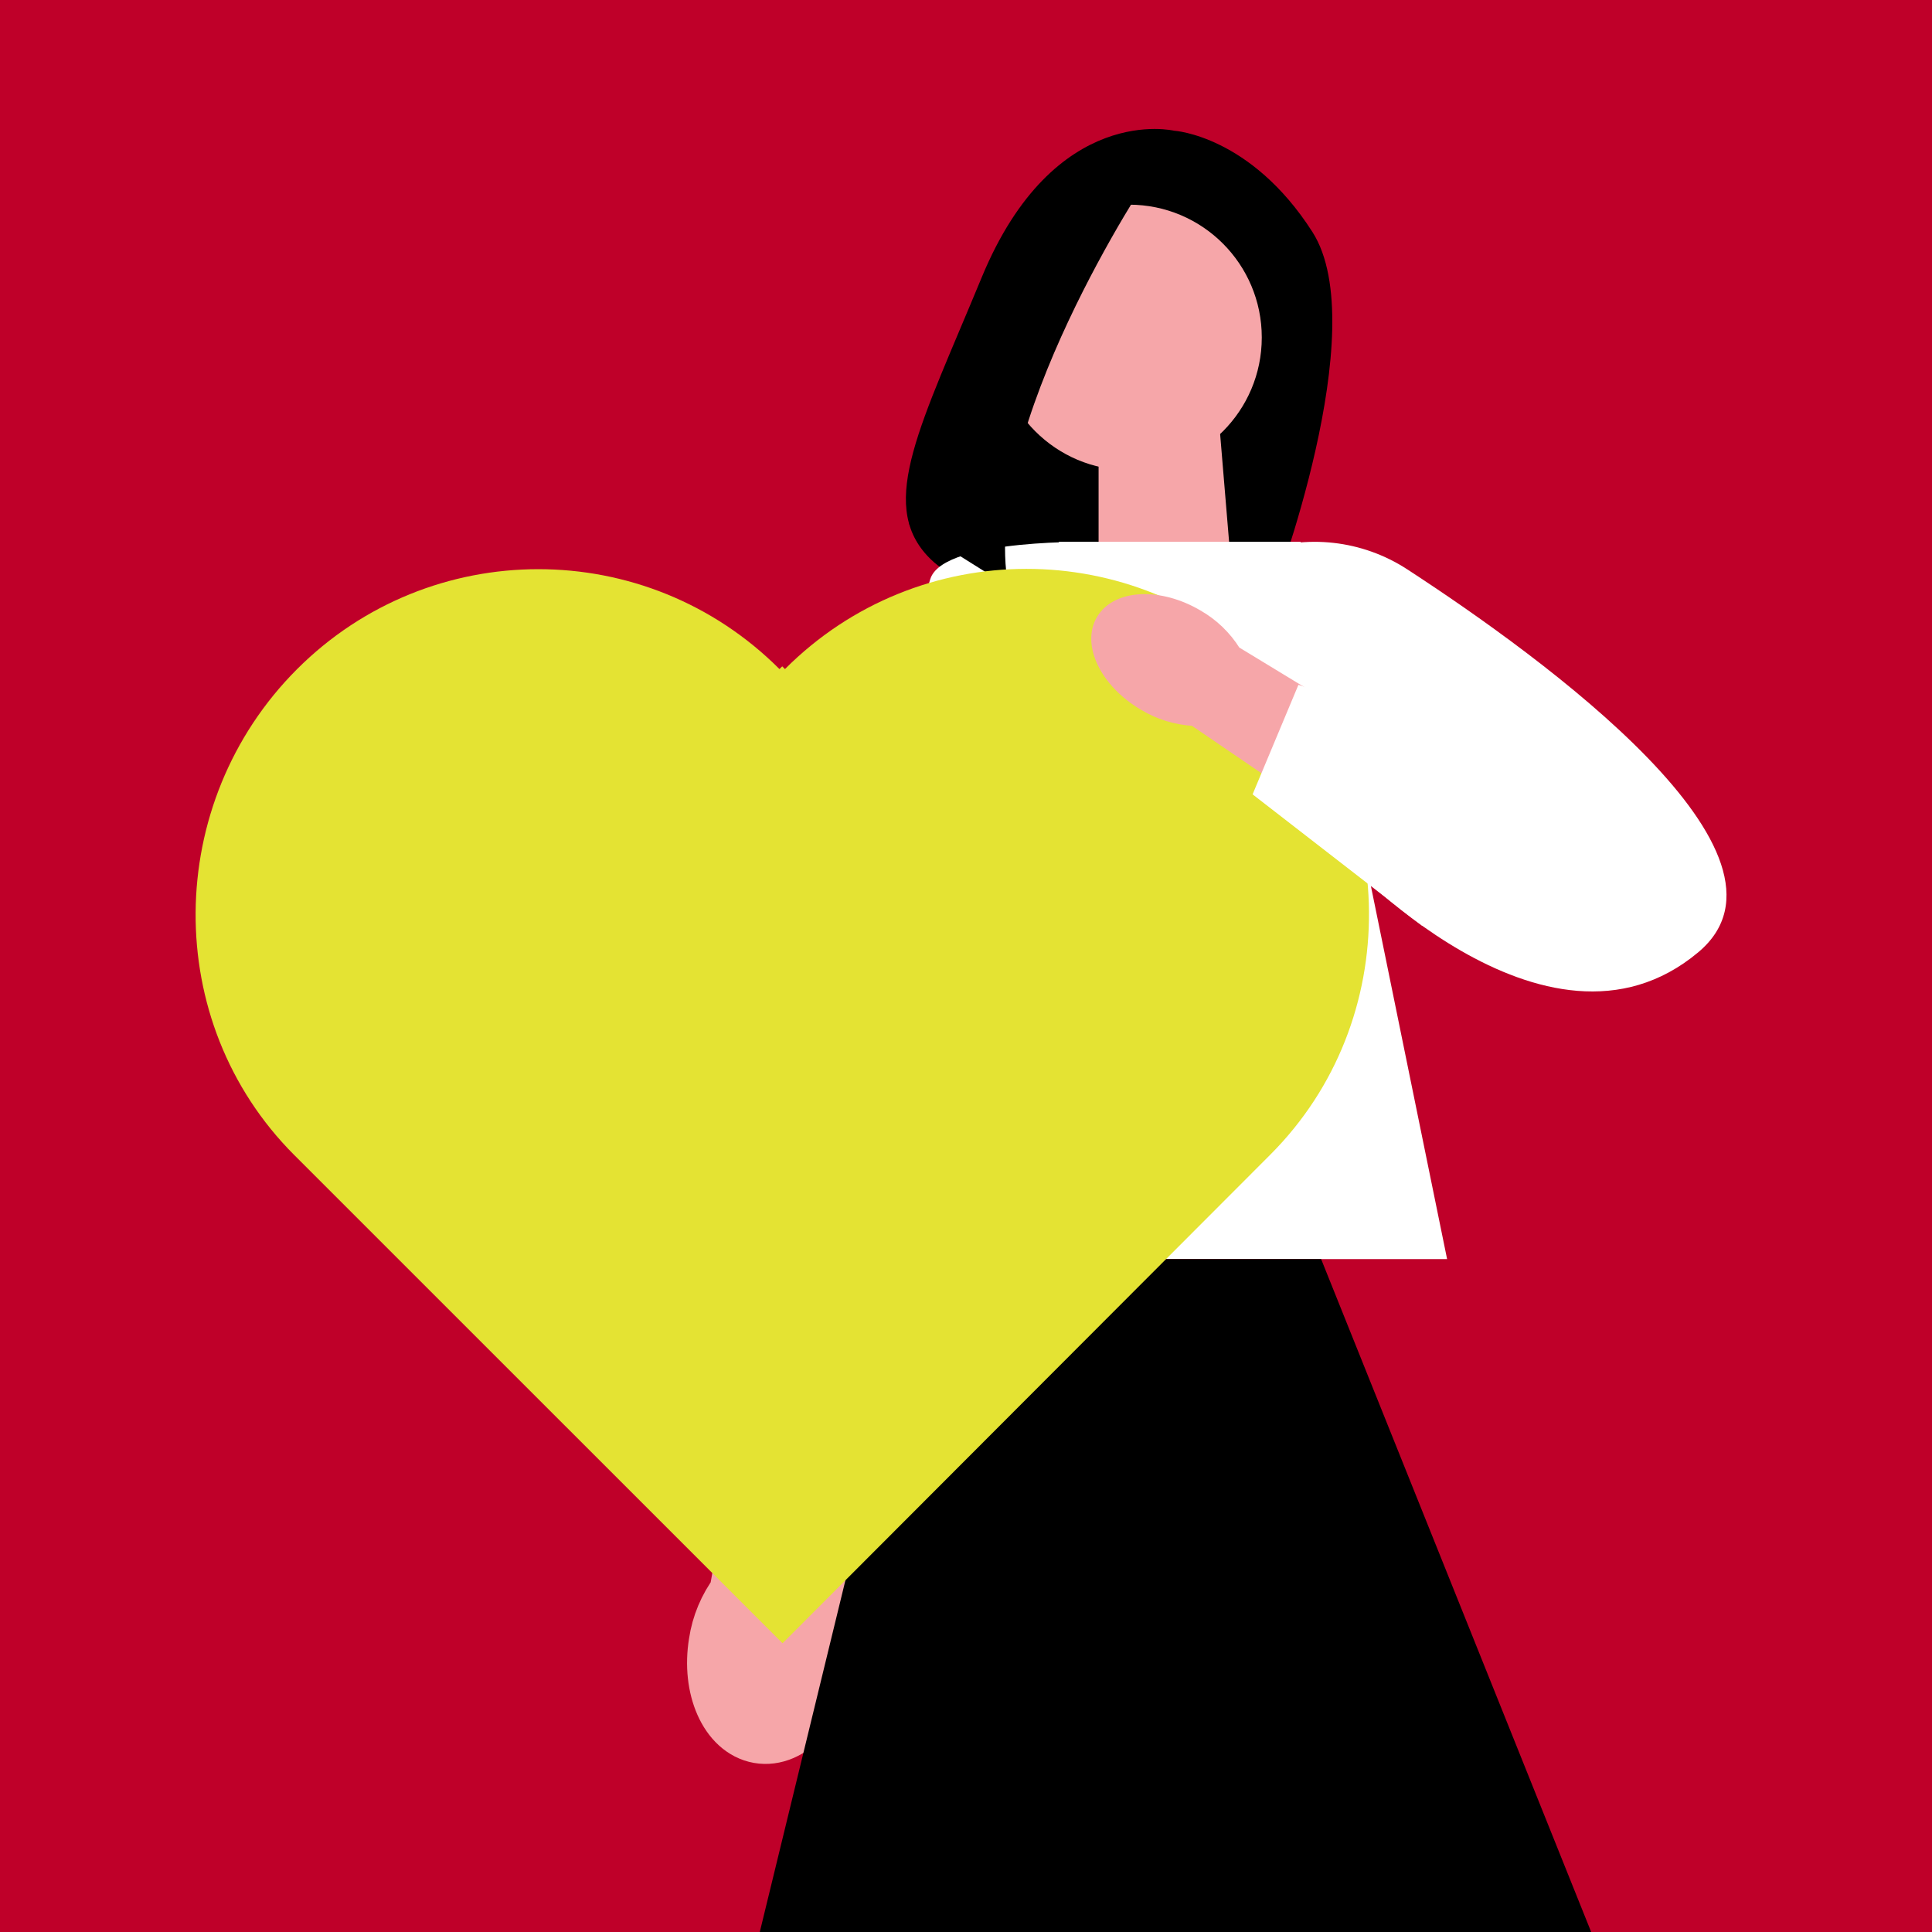
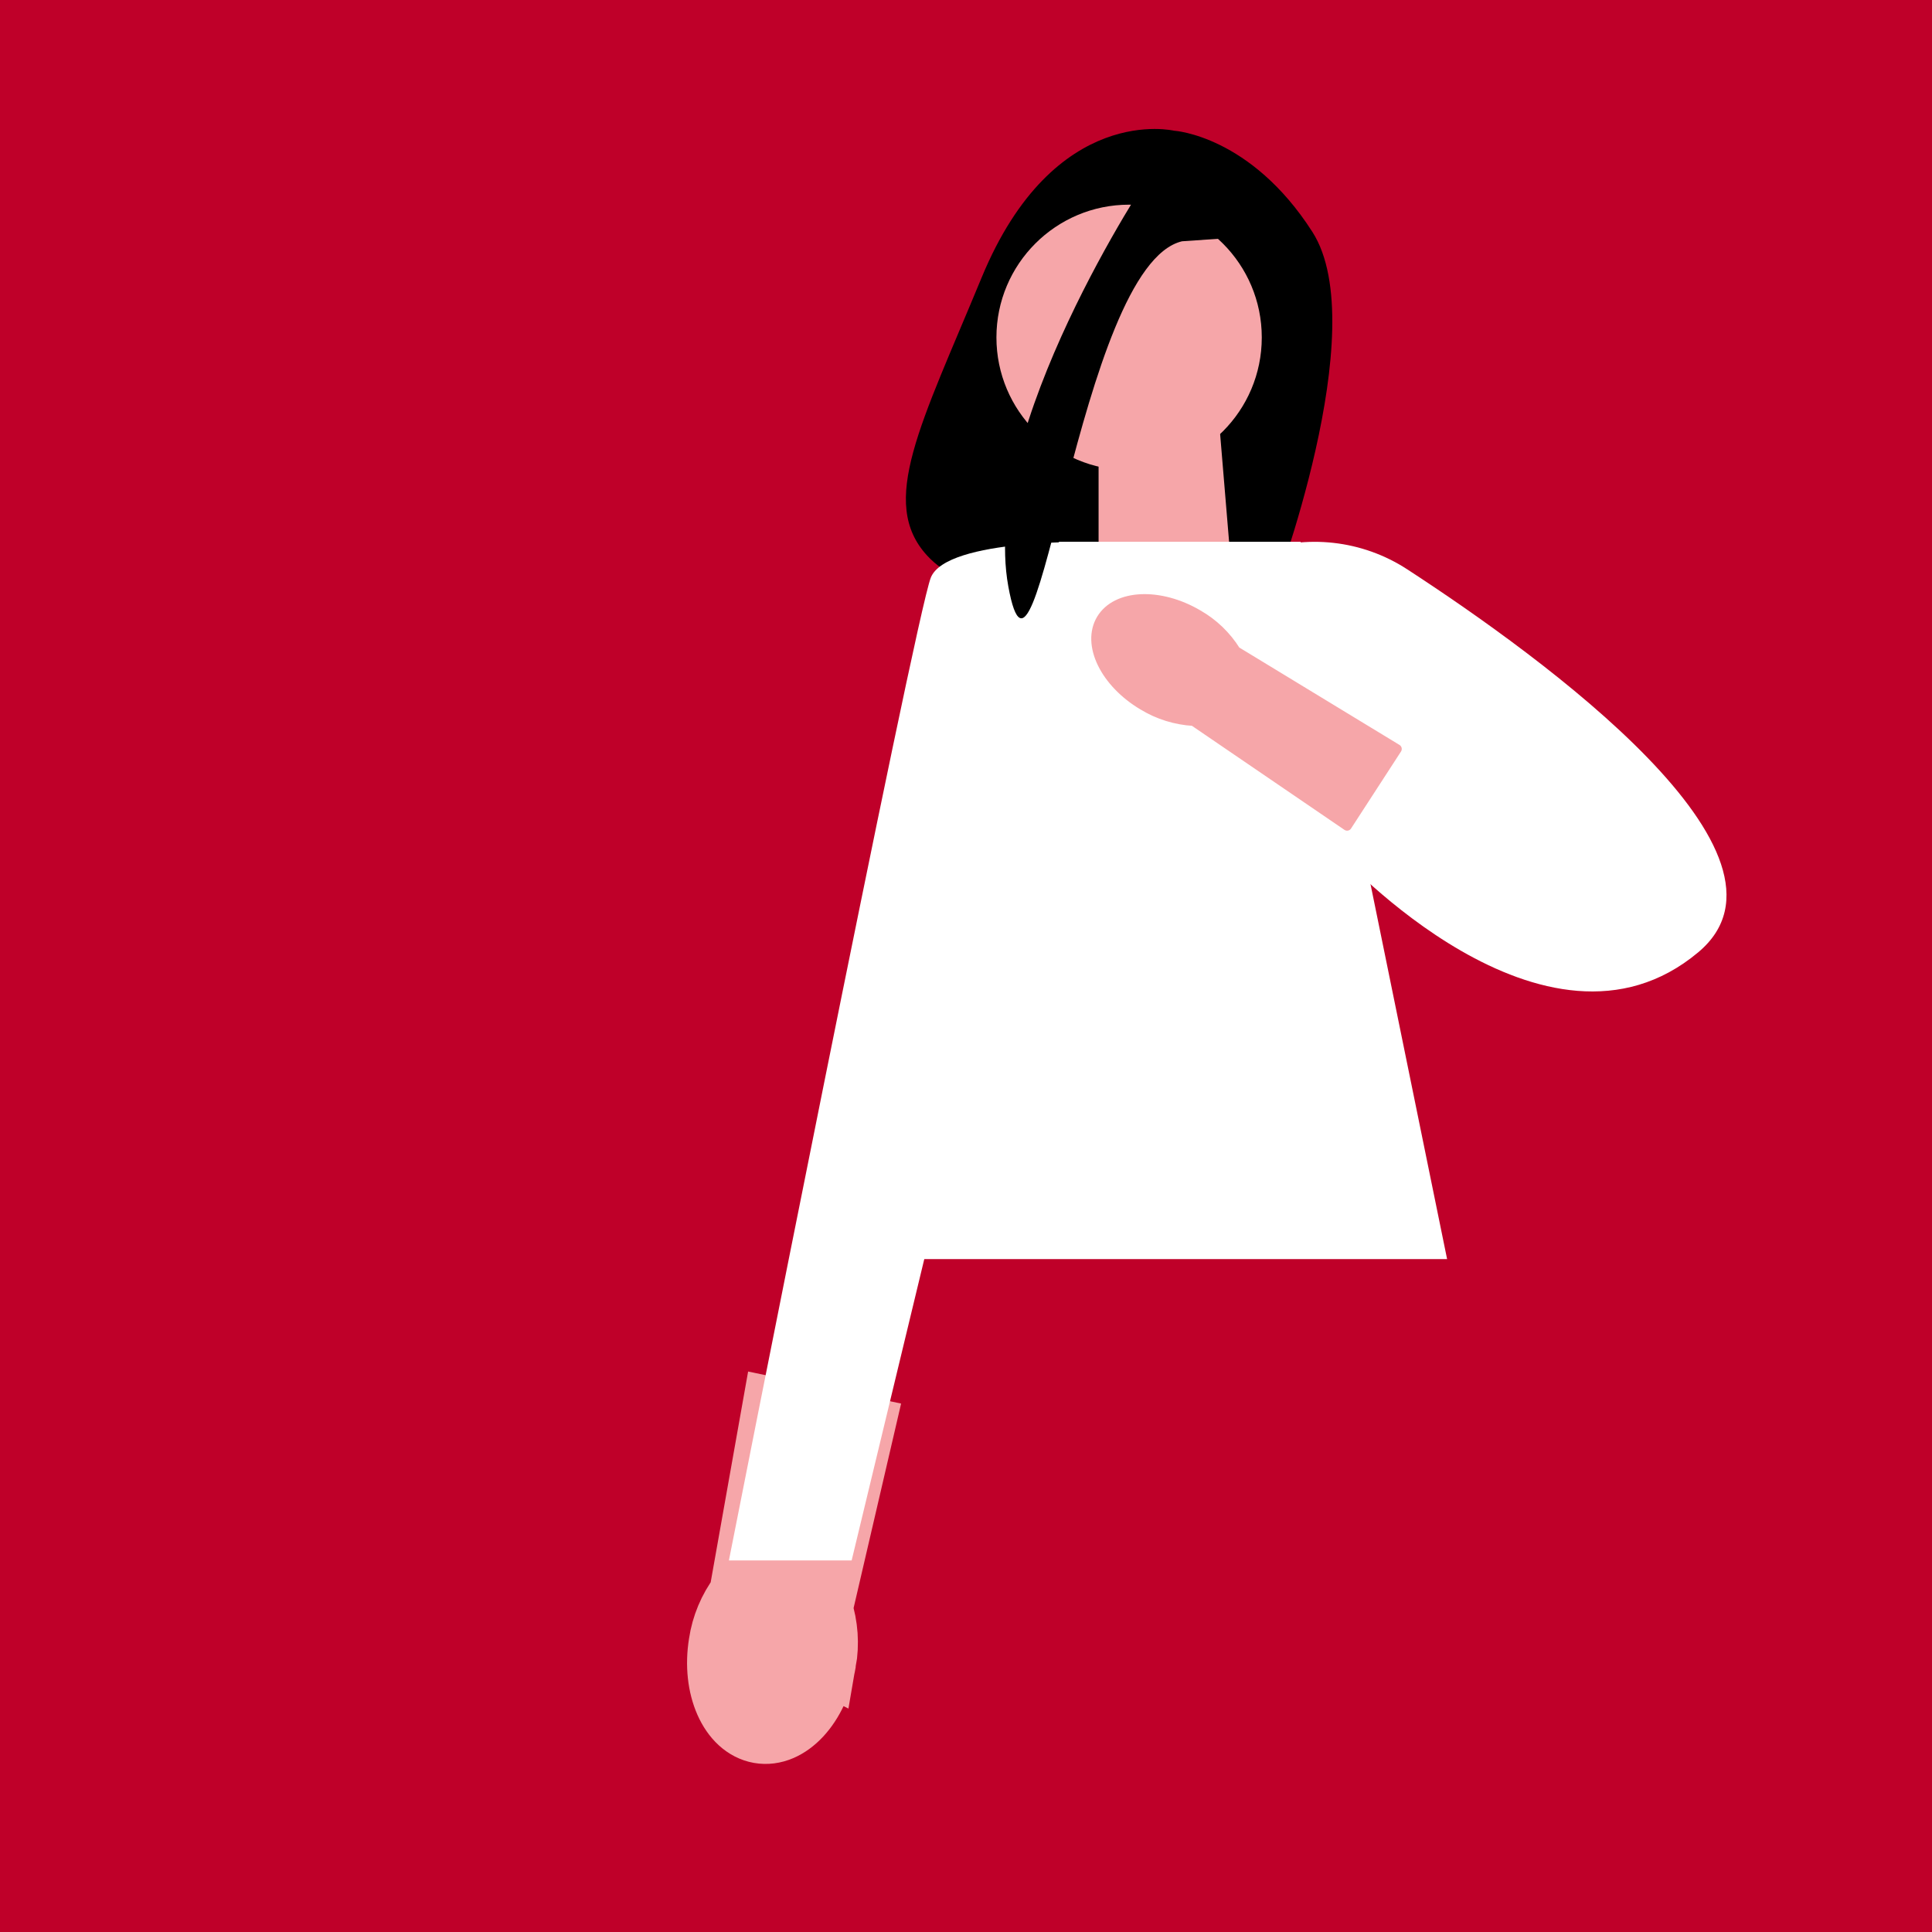
<svg xmlns="http://www.w3.org/2000/svg" fill="none" height="64" viewBox="0 0 64 64" width="64">
  <rect x="0" y="0" width="64" height="64" fill="#333333" stroke="none" />
  <clipPath id="a">
    <path d="m0 0h64v64h-64z" />
  </clipPath>
  <g clip-path="url(#a)">
    <path d="m0 0h64v64h-64z" fill="#bf0029" />
    <path d="m38.902 4.332s-3.977-.965-6.384 4.863c-2.006 4.858-3.429 7.452-1.801 9.214.583.63 1.414.97 2.271.999l9.167.302s3.365-8.833 1.32-12.027c-2.046-3.196-4.573-3.352-4.573-3.352z" fill="#000" />
    <path d="m40.801 18.977-4.409 1.452v-6.353h4.001z" fill="#f6a6a9" />
    <path d="m47.937 41.709h-20.069l7.214-23.761h8.002z" fill="#fff" />
    <path d="m27.321 55.042c-.24 1.455-1.209 2.5-2.166 2.331-.957-.169-1.539-1.484-1.3-2.939.087-.583.318-1.134.672-1.608l1.093-6.153 2.975.623-1.394 5.999c.183.567.225 1.166.122 1.748z" fill="#f6a6a9" stroke="#f6a6a9" stroke-width="2.083" />
    <path d="m36.344 17.952s-4.985-.131-5.509 1.181c-.525 1.313-6.689 32.558-6.689 32.558h4.066z" fill="#fff" />
    <path d="m37.403 15.576c2.427 0 4.395-1.969 4.395-4.398 0-2.429-1.968-4.398-4.395-4.398-2.427 0-4.395 1.969-4.395 4.398 0 2.429 1.968 4.398 4.395 4.398z" fill="#f6a6a9" />
-     <path d="m38.093 5.784s-5.642 8.399-4.692 13.638l-3.282-2.058s2.311-10.606 5.754-11.429l2.22-.153z" fill="#000" />
-     <path d="m43.766 41.71h-13.17l-7.207 29.6c-.133 1.25.659 2.416 1.873 2.741 3.954 1.059 13.44 2.562 27.801-1.621 1.381-.402 2.166-1.86 1.732-3.234l-11.03-27.485z" fill="#000" />
-     <path d="m26.003 22.164-.091-.091-.091.091c-4.417-4.417-11.574-4.411-15.987.009-4.413 4.422-4.502 11.674-.085 16.091l16.174 16.171 16.163-16.191c4.413-4.422 4.32-11.674-.094-16.091-4.417-4.416-11.574-4.411-15.987.009 0 0-.002.002-.002.002z" fill="#e4e333" />
+     <path d="m38.093 5.784s-5.642 8.399-4.692 13.638s2.311-10.606 5.754-11.429l2.22-.153z" fill="#000" />
    <path d="m37.947 20.172 3.649-1.873c1.668-.618 3.529-.411 5.021.561 4.538 2.954 13.484 9.467 9.639 12.686-5.066 4.244-11.915-3.283-11.915-3.283z" fill="#fff" />
    <path d="m37.868 23.373c-1.269-.749-1.891-2.031-1.389-2.865.503-.832 1.939-.899 3.209-.151.512.292.942.707 1.254 1.208l5.337 3.245-1.655 2.551-5.086-3.47c-.595-.035-1.169-.213-1.672-.52h.002z" fill="#f6a6a9" stroke="#f6a6a9" stroke-linejoin="round" stroke-width=".312" />
-     <path d="m41.494 26.314 1.518-3.628 7.415 2.456-3.317 5.525z" fill="#fff" />
  </g>
</svg>